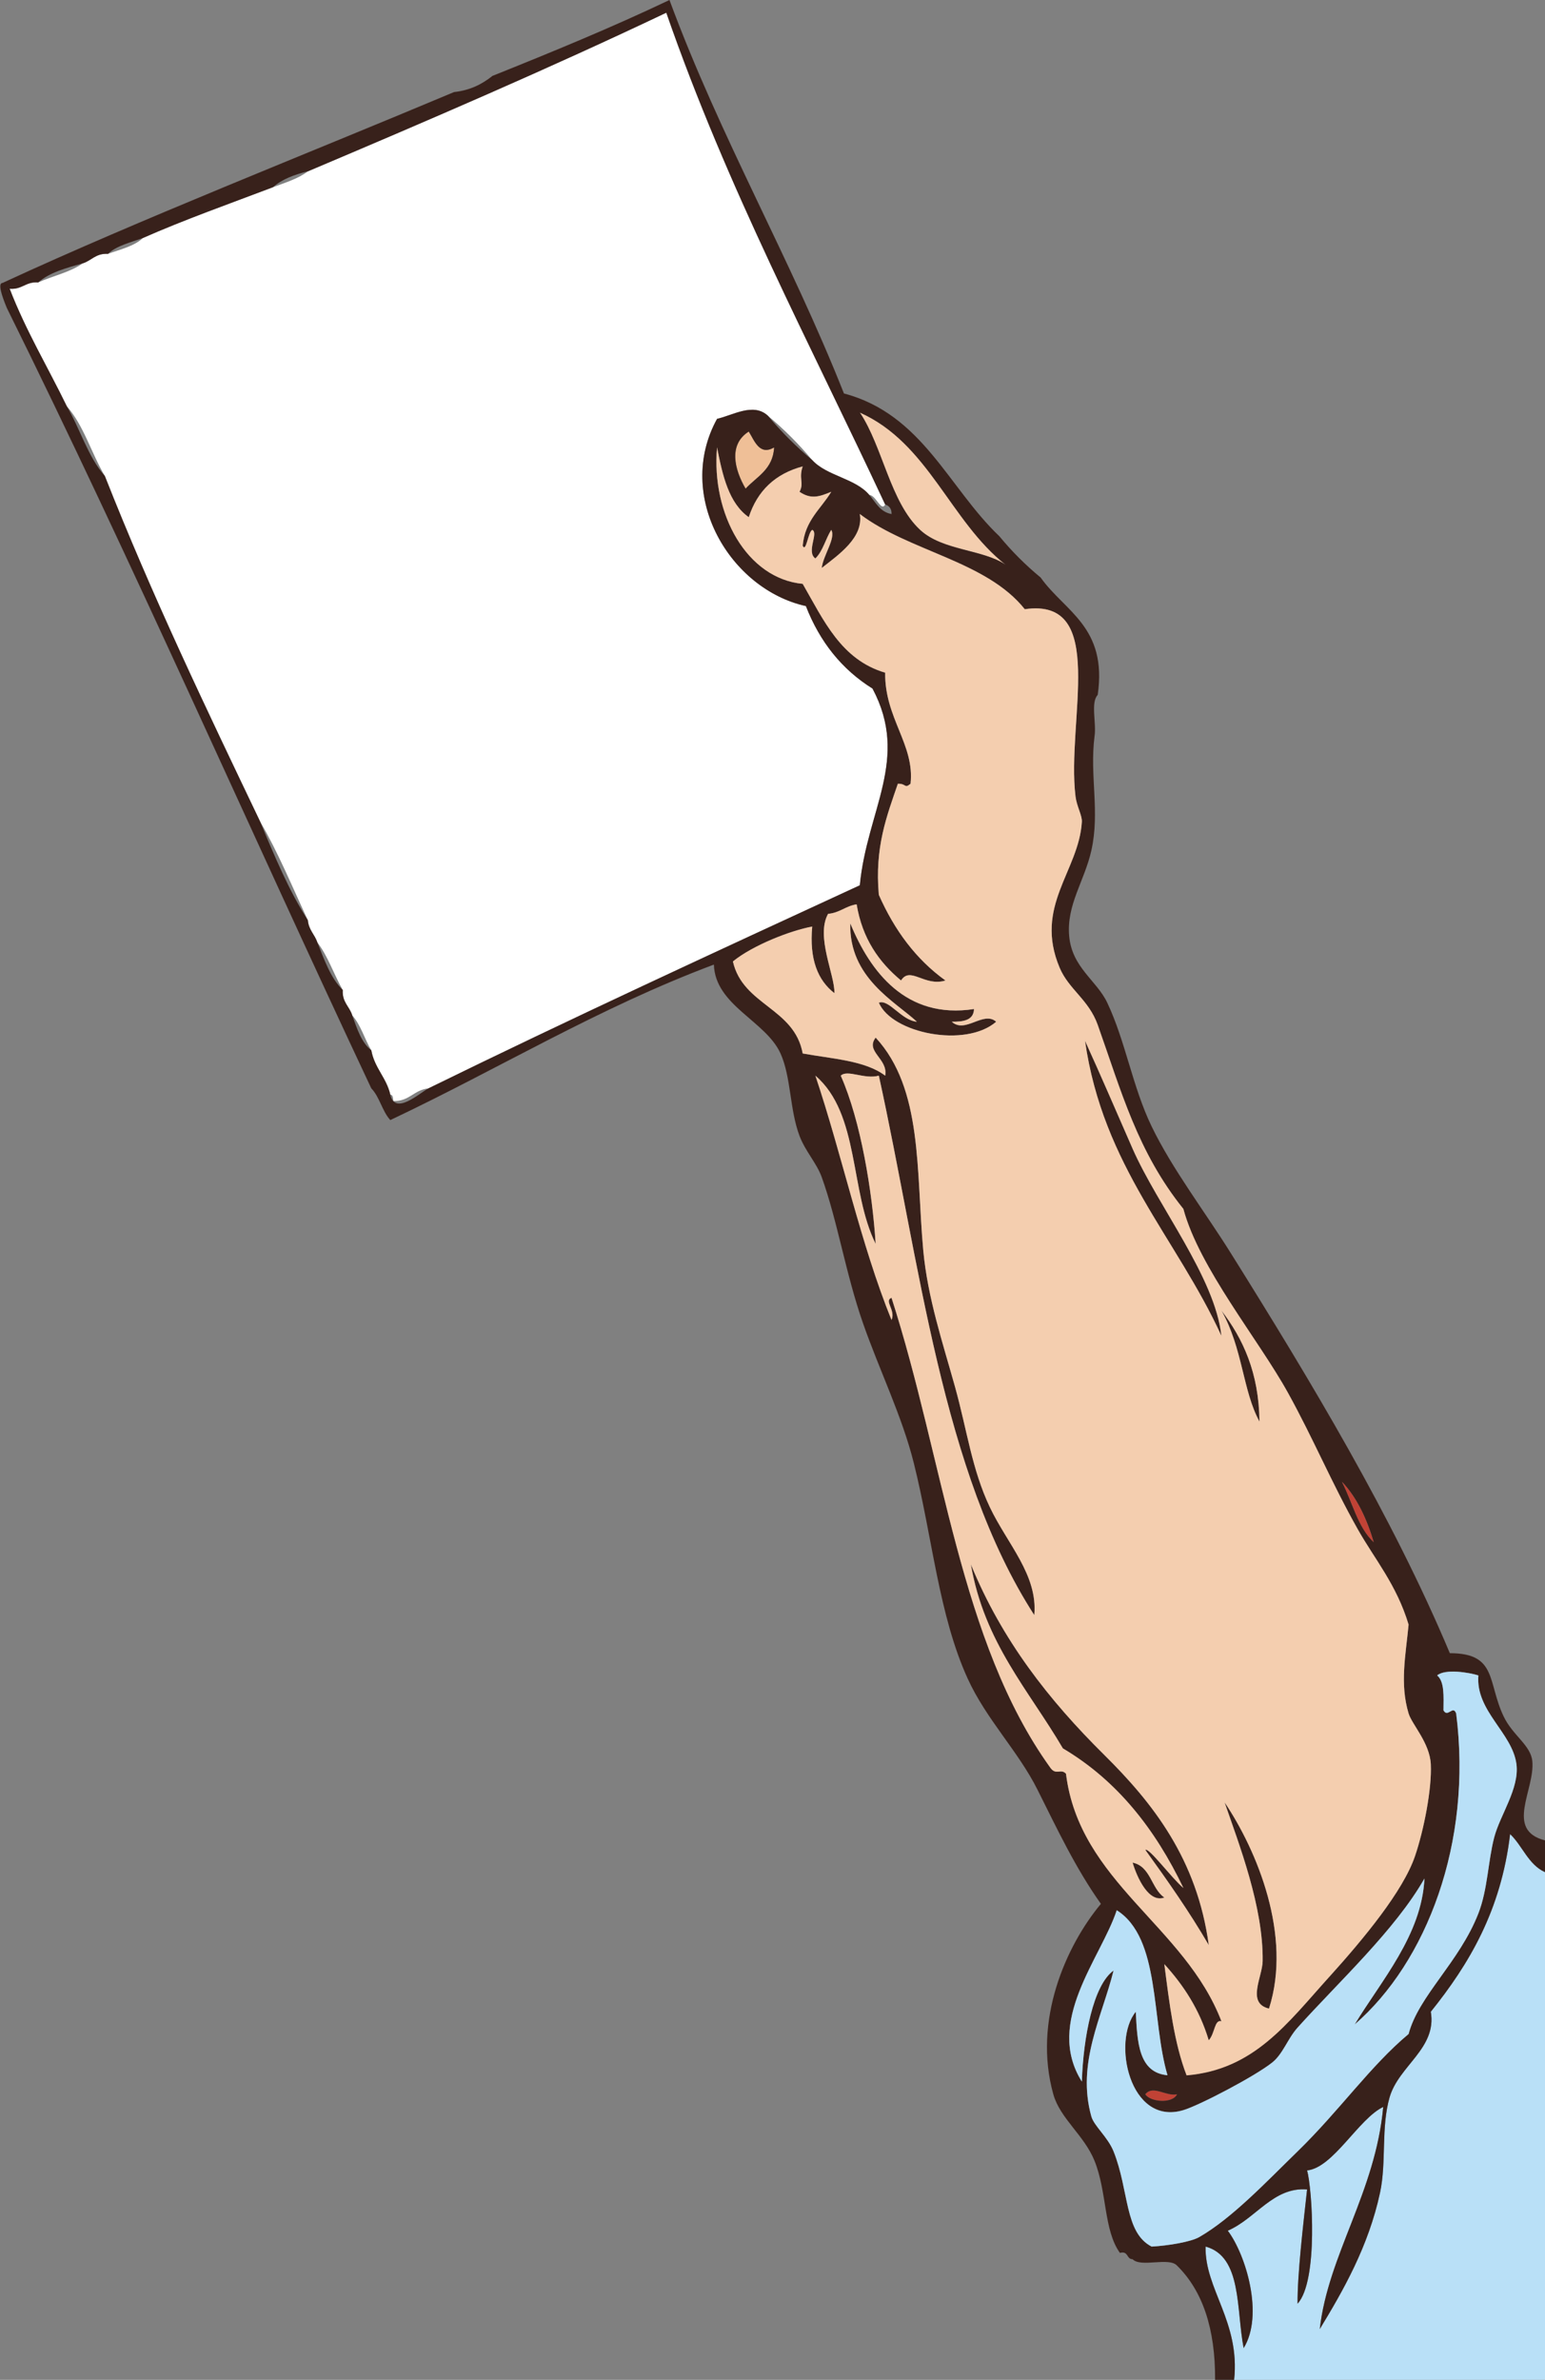
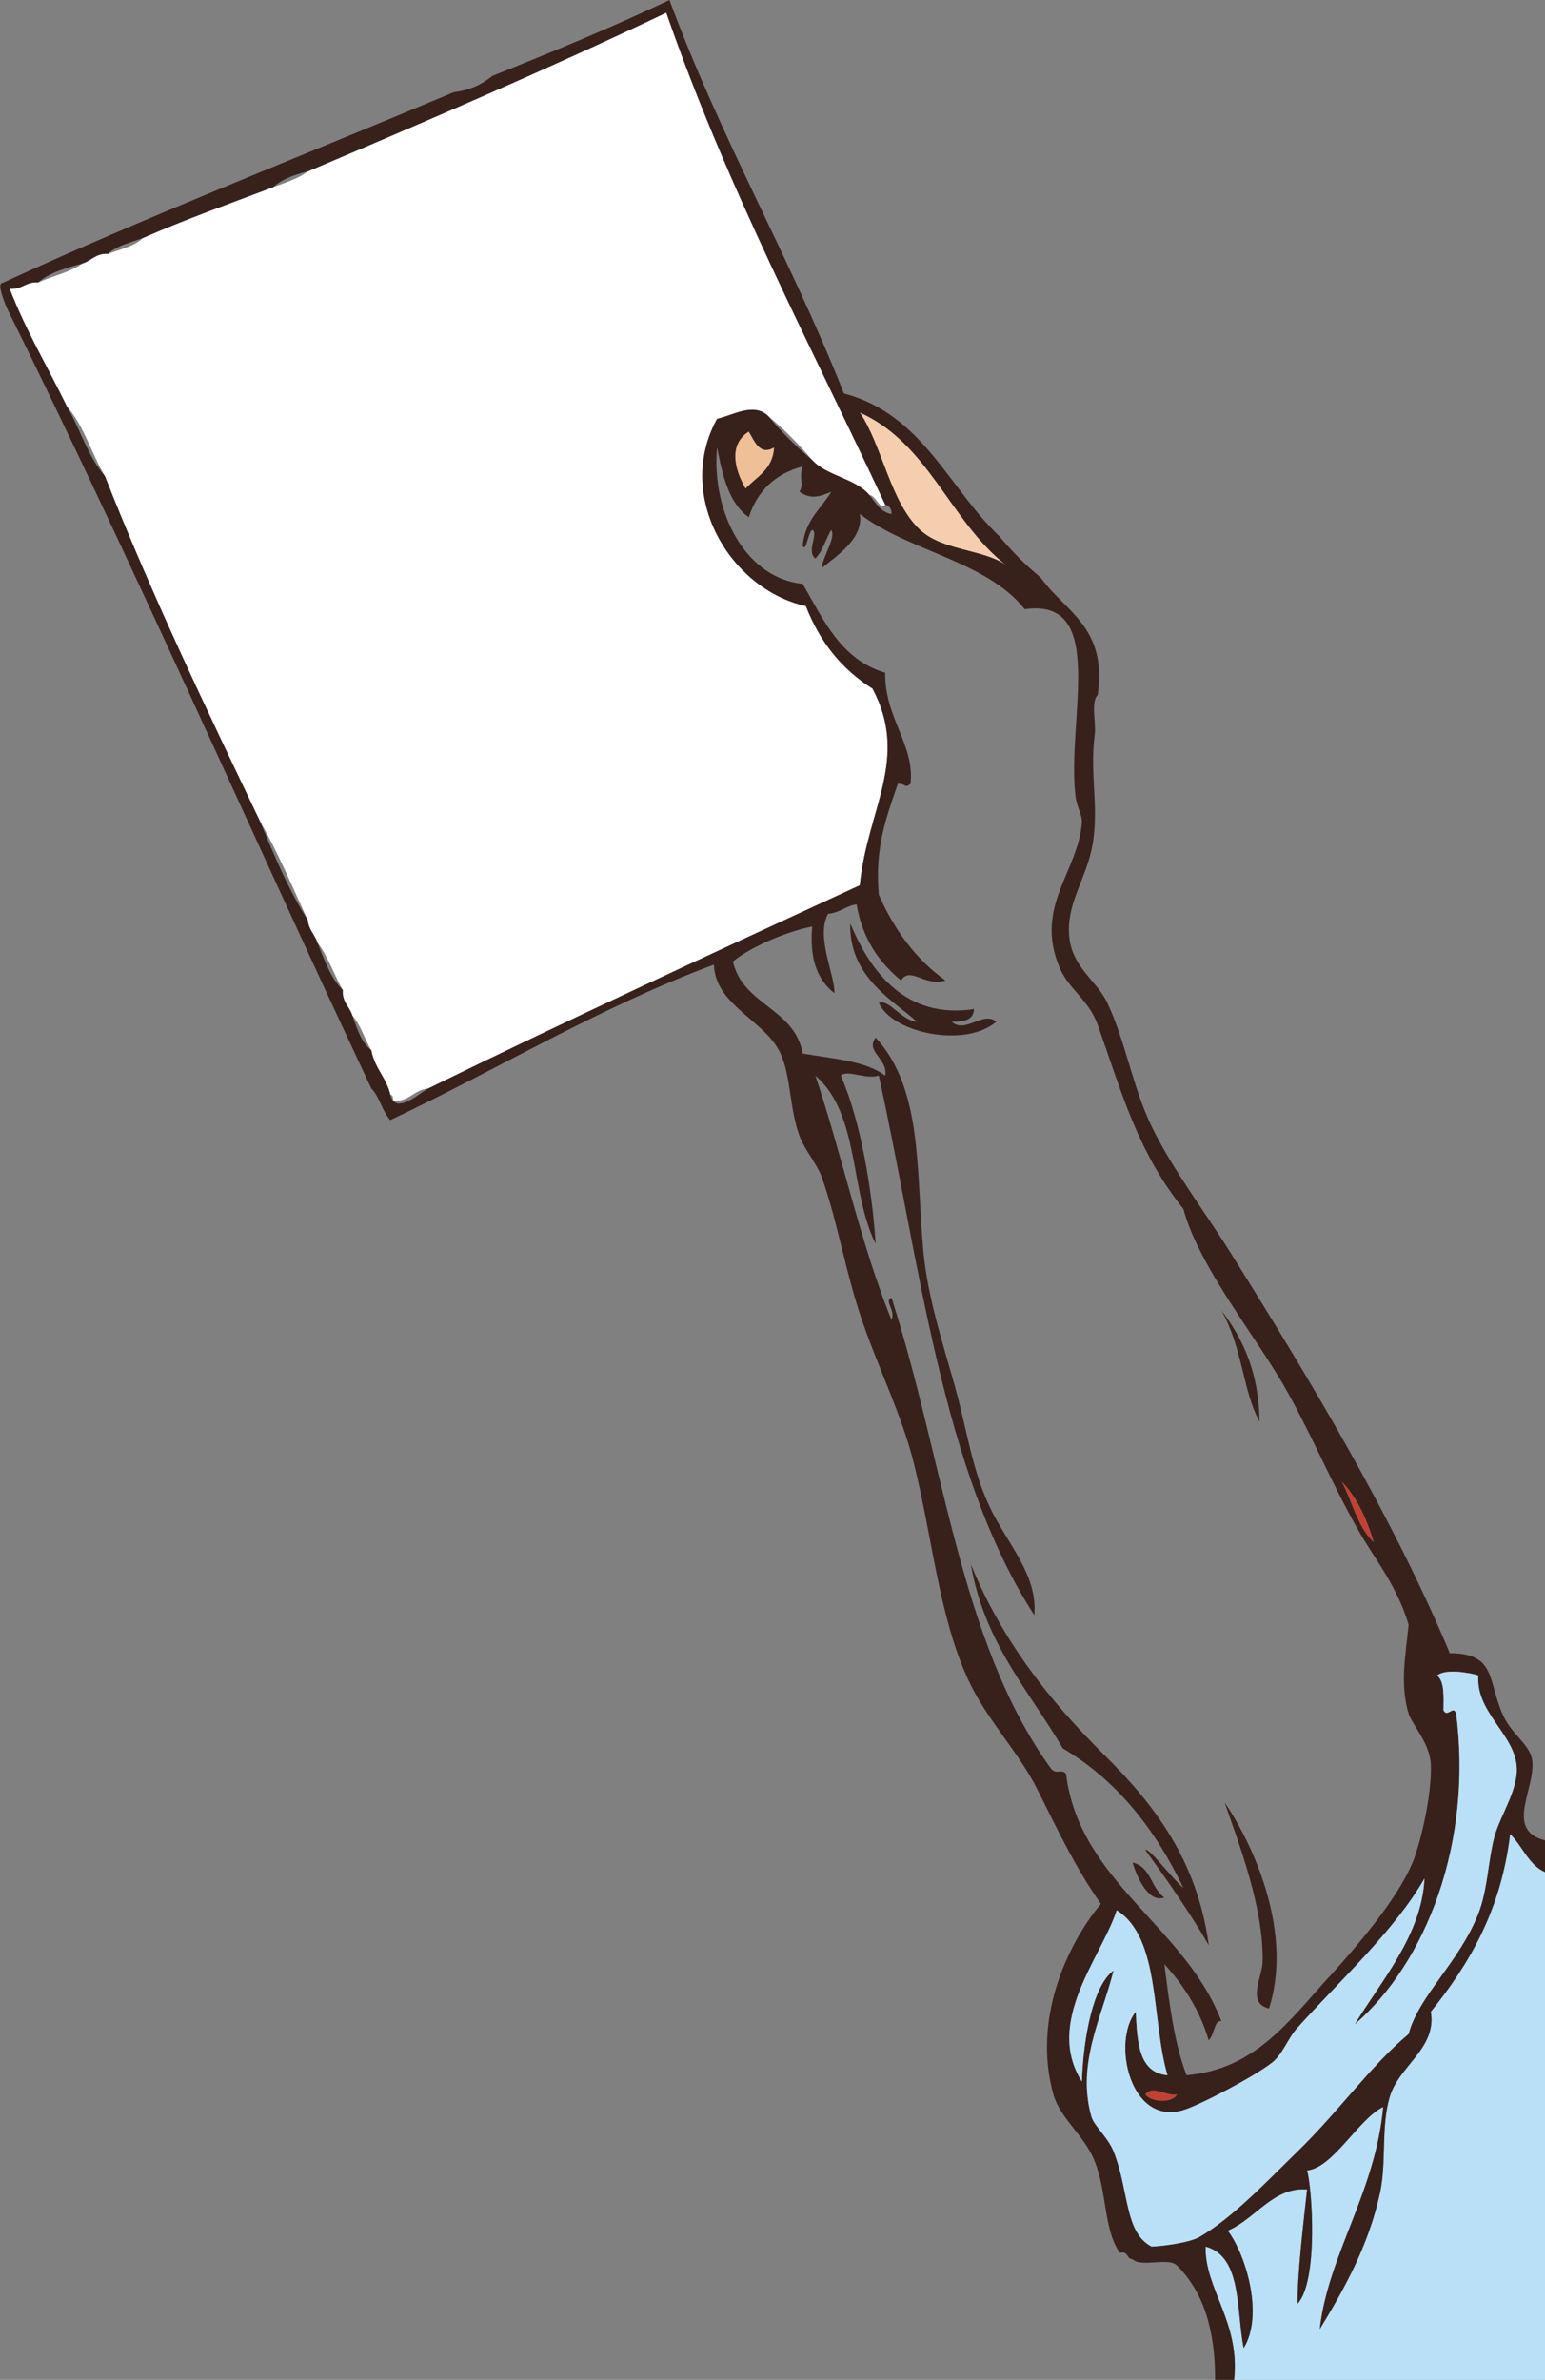
<svg xmlns="http://www.w3.org/2000/svg" id="Layer_1" xml:space="preserve" overflow="visible" viewBox="0 0 215.589 331.987" version="1.1" enable-background="new 0 0 215.589 331.987">
  <rect x="0" y="0" width="215.589" height="331.987" fill="#808080" stroke="none" />
  <g clip-rule="evenodd" fill-rule="evenodd">
    <path fill="#EFBF97" d="m104.48 60.2c0.811 1.3 1.498 3.405 3.541 2.213-0.165 3.081-2.423 4.068-3.983 5.754-1.59-2.719-2.4-6.169 0.44-7.967z" />
    <path fill="#38211B" d="m170.44 182.81c3.003 3.931 5.227 8.643 5.312 15.493-2.34-4.24-2.33-10.21-5.31-15.49z" />
    <path fill="#38211B" d="m170.88 251.42c4.501 6.68 9.468 18.571 6.197 28.772-3.186-0.758-0.913-4.404-0.886-6.64 0.1-7.56-3.28-16.23-5.31-22.13z" />
    <path fill="#B9E0F7" d="m215.59 261.16v70.824h-43.38c0.863-8.113-4.124-12.671-3.983-18.592 5.101 1.392 4.256 8.729 5.312 14.165 2.845-4.6 0.322-13.002-2.214-16.378 3.957-1.715 6.348-6.126 11.066-5.755-0.541 4.95-1.365 11.871-1.328 15.936 2.916-3.17 2.036-16.101 1.328-18.591 3.645-0.357 7.183-7.217 10.624-8.854-1.082 11.909-7.688 20.633-8.854 30.985 3.235-5.321 6.795-11.511 8.411-19.033 0.91-4.238 0.121-9.075 1.327-13.28 1.272-4.436 6.628-6.826 5.755-11.951 5.323-6.628 9.802-14.102 11.066-24.788 1.73 1.65 2.52 4.25 4.86 5.31z" />
    <path fill="#38211B" d="m158.04 259.83c2.56 0.539 2.584 3.613 4.427 4.869-2.15 0.81-3.78-2.7-4.43-4.87z" />
    <path fill="#C14235" d="m159.82 292.15c1.085-1.34 2.881 0.336 4.427 0-0.64 1.35-3.76 1.09-4.43 0z" />
    <path fill="#FFFFFF" d="m107.14 57.987c-2.032-1.859-4.852-0.061-7.082 0.443-5.946 10.798 1.857 23.795 12.394 26.116 1.941 4.994 5.026 8.843 9.296 11.509 5.225 9.823-0.777 16.959-1.771 27.444-20.192 9.317-40.396 18.623-60.2 28.33-2.008 0.205-2.625 1.801-4.869 1.771-0.1-0.344-0.012-0.873-0.443-0.885-0.55-2.401-2.202-3.7-2.656-6.197-0.941-1.567-1.466-3.551-2.656-4.869-0.377-1.246-1.43-1.816-1.328-3.541-1.233-2.16-2.061-4.727-3.542-6.64-0.367-1.107-1.212-1.738-1.328-3.098-2.162-4.626-4.135-9.44-6.64-13.722-7.541-15.772-15.1-31.526-21.69-48.249-1.865-3.151-2.956-7.077-5.312-9.738-2.658-5.457-5.707-10.523-7.967-16.378 1.76 0.137 2.223-1.022 3.984-0.885 2.036-0.915 4.481-1.42 6.197-2.656 1.246-0.377 1.816-1.43 3.541-1.328 1.726-0.635 3.664-1.058 4.869-2.213 5.838-2.573 12.052-4.769 18.149-7.083 1.717-0.644 3.536-1.185 4.869-2.213 16.899-7.154 33.717-14.386 50.017-22.136 8.516 24.536 20.022 46.08 30.543 68.61-0.55 1.083-1.287-1.327-2.213-1.328-1.946-2.333-5.923-2.635-7.968-4.869-1.88-2.251-3.95-4.316-6.2-6.197z" />
    <path fill="#F4CEAF" d="m119.98 57.544c9.596 4.273 12.589 15.15 20.361 21.247-3.214-2.185-8.798-1.947-11.951-4.869-4.17-3.866-5.22-11.601-8.41-16.378z" />
    <path fill="#38211B" d="m68.629 10.624c8.425-3.38 16.797-6.812 24.788-10.624 7.125 19.287 16.854 35.97 24.346 54.888 10.97 2.9 14.576 13.164 21.69 19.919 1.733 2.103 3.651 4.021 5.754 5.754 3.364 4.751 9.342 6.889 7.968 16.378-1.018 1.047-0.158 3.973-0.442 5.754-0.703 5.562 0.772 10.506-0.442 15.936-0.959 4.285-3.488 7.578-3.099 11.951 0.393 4.403 3.831 6.171 5.312 9.296 2.555 5.391 3.521 11.733 6.197 17.263 2.887 5.963 7.389 11.824 11.066 17.706 11.028 17.64 22.498 36.618 30.543 55.773 6.654 0 5.217 4.064 7.524 8.853 1.272 2.641 3.761 3.98 3.984 6.198 0.401 3.989-3.882 9.612 1.771 11.065v4.427c-2.335-1.06-3.126-3.662-4.869-5.312-1.265 10.687-5.743 18.16-11.066 24.788 0.873 5.125-4.482 7.516-5.755 11.951-1.206 4.205-0.417 9.042-1.327 13.28-1.616 7.522-5.176 13.712-8.411 19.033 1.165-10.353 7.771-19.076 8.854-30.985-3.441 1.637-6.979 8.496-10.624 8.854 0.708 2.49 1.588 15.421-1.328 18.591-0.037-4.064 0.787-10.985 1.328-15.936-4.719-0.371-7.109 4.04-11.066 5.755 2.536 3.376 5.059 11.778 2.214 16.378-1.056-5.437-0.211-12.773-5.312-14.165-0.141 5.921 4.847 10.479 3.983 18.592h-2.656c0.042-7.124-1.741-12.424-5.312-15.936-1.136-1.226-5.029 0.308-6.197-0.886-0.879-0.006-0.562-1.207-1.771-0.885-2.28-3.168-1.788-8.491-3.541-12.837-1.448-3.589-4.805-5.9-5.755-9.296-2.878-10.29 1.777-20.72 6.641-26.559-3.52-4.966-6.013-10.26-8.854-15.936-2.686-5.366-7.141-9.796-9.738-15.493-4.032-8.843-4.912-19.664-7.525-30.1-1.623-6.485-4.773-12.874-7.082-19.477-2.412-6.9-3.539-14.197-5.754-20.362-0.703-1.955-2.287-3.609-3.099-5.754-1.39-3.675-1.168-8.22-2.656-11.509-2.064-4.564-9.108-6.668-9.296-12.395-16.206 6.074-30.021 14.54-45.15 21.69-1.136-1.225-1.488-3.234-2.656-4.426-17.027-36.19-33.226-73.256-50.864-108.88-1.642-3.999-0.573-3.337-0.442-3.542 19.174-8.86 42.081-17.824 62.856-26.559 2.265-0.245 3.907-1.112 5.311-2.215zm54.891 59.757c-10.521-22.531-22.027-44.075-30.543-68.61-16.3 7.75-33.118 14.983-50.019 22.132-1.904 0.457-3.615 1.106-4.869 2.213-6.097 2.313-12.311 4.51-18.149 7.083-1.726 0.635-3.664 1.058-4.869 2.213-1.725-0.102-2.295 0.951-3.541 1.328-2.306 0.645-4.626 1.276-6.197 2.656-1.761-0.137-2.224 1.022-3.984 0.885 2.26 5.855 5.31 10.921 7.967 16.378 1.865 3.152 2.957 7.078 5.312 9.738 6.59 16.723 14.149 32.477 21.69 48.249 1.991 4.796 3.99 9.584 6.64 13.722 0.115 1.36 0.96 1.991 1.328 3.098 0.971 2.423 1.835 4.953 3.542 6.64-0.102 1.725 0.951 2.295 1.328 3.541 0.665 1.844 1.256 3.761 2.656 4.869 0.454 2.497 2.105 3.796 2.656 6.197 0.654 2.954 4.099-0.259 5.312-0.885 19.804-9.707 40.008-19.012 60.2-28.33 0.993-10.485 6.995-17.622 1.771-27.444-4.27-2.666-7.354-6.515-9.296-11.509-10.536-2.321-18.34-15.318-12.394-26.116 2.23-0.504 5.05-2.302 7.082-0.443 1.881 2.25 3.946 4.316 6.197 6.197 2.045 2.234 6.021 2.536 7.968 4.869 0.894 1.024 1.471 2.365 3.099 2.656 0.02-0.773-0.35-1.146-0.89-1.339zm4.87 3.541c3.153 2.922 8.737 2.685 11.951 4.869-7.772-6.097-10.766-16.974-20.361-21.247 3.19 4.777 4.24 12.512 8.41 16.378zm-24.35-5.754c1.561-1.686 3.818-2.674 3.983-5.754-2.043 1.192-2.73-0.914-3.541-2.213-2.84 1.797-2.03 5.247-0.44 7.967zm81.45 207.6c4.876-5.397 10.288-11.96 11.952-16.82 1.227-3.584 2.378-9.396 2.213-12.837-0.143-2.981-2.635-5.544-3.099-7.083-1.245-4.131-0.412-8.062 0-12.394-1.678-5.58-4.764-9.168-7.082-13.28-3.652-6.474-6.195-12.622-9.738-19.034-4.129-7.471-12.394-17.437-14.607-25.674-6.408-7.973-8.661-16.413-11.952-25.673-1.25-3.517-4.034-4.942-5.312-7.968-3.631-8.604 2.683-13.475 3.099-20.362 0.053-0.88-0.716-2.146-0.886-3.542-1.291-10.601 4.599-27.811-7.082-26.116-5.362-6.736-16.146-8.053-23.018-13.279 0.575 3.279-3.003 5.708-5.312 7.525 0.188-1.744 2.003-4.173 1.327-5.312-0.796 1.269-1.166 2.965-2.213 3.984-1.317-0.888 0.496-3.588-0.442-3.984-0.595 0.332-0.844 3.231-1.328 2.213 0.3-3.536 2.543-5.129 3.983-7.525-1.688 0.694-2.815 1.081-4.426 0 0.67-1.246-0.148-1.816 0.442-3.541-3.843 1.026-6.328 3.411-7.525 7.083-2.774-1.947-3.659-5.784-4.426-9.738-0.824 9.345 4.209 18.31 11.951 19.034 2.915 5.052 5.348 10.587 11.509 12.394-0.087 6.346 4.144 10.025 3.541 15.493-0.88 0.737-0.562-0.04-1.771 0-1.545 4.504-3.25 8.849-2.656 15.493 2.171 4.912 5.174 8.992 9.296 11.952-2.903 0.916-4.902-2.048-6.197 0-3.062-2.545-5.399-5.814-6.196-10.624-1.535 0.236-2.357 1.184-3.984 1.328-1.758 3.157 0.953 8.512 0.886 11.066-2.333-1.799-3.515-4.748-3.099-9.295-3.029 0.562-8.28 2.602-11.066 4.869 1.388 6.137 8.584 6.465 9.738 12.837 4.121 0.748 8.752 0.986 11.509 3.098 0.436-2.368-2.826-3.351-1.328-5.312 6.604 7.147 5.629 18.621 6.64 29.657 0.608 6.645 2.736 12.969 4.427 19.034 1.705 6.119 2.356 11.535 4.869 16.821 2.437 5.125 6.72 9.462 6.197 15.05-12.897-19.965-15.956-49.147-21.69-75.25-2.046 0.549-4.378-0.904-5.312 0 2.814 6.335 4.407 16.249 4.869 23.46-3.637-7.285-2.198-18.138-8.41-23.46 3.747 11.155 6.319 23.486 10.624 34.084 0.609-1.398-1.096-2.671 0-3.098 7.301 22.659 9.51 47.942 22.132 65.512 0.812 1.197 1.499 0.077 2.214 0.886 1.865 15.106 16.585 21.184 21.689 34.526-0.992-0.281-0.887 1.682-1.771 2.655-1.294-4.312-3.521-7.692-6.197-10.623 0.708 5.489 1.372 11.022 3.099 15.492 9.45-0.82 14.08-7.29 19.93-13.76zm6.2-60.64c-0.991-3.288-2.346-6.213-4.427-8.411 1.46 2.82 2.21 6.34 4.43 8.41zm9.73 23.46c0.59 1.085 1.336-0.797 1.771 0.443 2.301 18.053-4.154 34.717-14.165 43.379 3.669-6.07 9.366-12.47 9.738-20.361-4.073 7.166-12.004 14.459-17.706 20.804-1.382 1.539-2.04 3.675-3.541 4.869-2.413 1.921-10.137 5.962-12.394 6.64-7.538 2.265-9.988-9.678-6.64-13.722 0.213 4.213 0.37 8.482 4.426 8.853-2.287-7.746-0.941-19.125-7.082-23.018-2.181 6.656-10.108 15.556-4.869 23.903 0.197-6.149 1.583-13.465 4.427-15.493-1.605 6.456-5.188 12.935-3.099 20.362 0.37 1.316 2.3 2.873 3.099 4.869 2.191 5.479 1.503 11.327 5.312 13.279 2.345-0.131 5.467-0.655 6.64-1.328 4.597-2.637 9.438-7.786 13.722-11.951 5.841-5.679 10.168-11.939 15.493-16.378 1.399-5.329 7.081-10.013 9.738-16.82 1.306-3.346 1.342-7.297 2.213-10.624 0.814-3.107 3.525-6.806 3.099-10.181-0.553-4.378-5.722-7.413-5.312-12.395-1.247-0.396-4.612-0.968-5.755 0 1.05 0.87 0.9 2.93 0.88 4.87zm-37.18 53.56c-1.546 0.336-3.342-1.34-4.427 0 0.68 1.09 3.8 1.35 4.43 0z" />
    <path fill="#C14235" d="m187.26 206.72c2.081 2.198 3.436 5.123 4.427 8.411-2.22-2.07-2.97-5.59-4.43-8.41z" />
    <path fill="#38211B" d="m122.63 139.88c1.43-0.53 3.131 2.465 5.312 2.656-3.066-2.837-9.494-6.145-9.296-13.722 2.777 6.728 7.752 13.41 17.264 11.952-0.051 1.572-1.465 1.781-3.099 1.771 1.885 1.719 4.403-1.576 6.197 0-4.27 3.69-14.55 1.61-16.37-2.66z" />
-     <path fill="#38211B" d="m151.4 145.19c2.289 5.002 4.426 10.016 6.64 15.05 3.529 8.023 11.517 17.965 12.395 26.116-6.31-13.76-16.53-23.61-19.04-41.17z" />
    <path fill="#38211B" d="m165.13 263.38c-3.919-8.18-9.221-14.978-16.821-19.477-4.738-8.098-10.957-14.716-12.837-25.673 4.335 10.588 10.889 18.938 18.592 26.559 6.791 6.719 12.985 14.557 14.607 26.559-2.715-4.663-5.759-8.996-8.854-13.279 0.48-0.4 3.67 3.92 5.31 5.31z" />
-     <path fill="#F4CEAF" d="m165.57 289.49c-1.727-4.47-2.391-10.003-3.099-15.492 2.676 2.931 4.903 6.311 6.197 10.623 0.884-0.974 0.778-2.937 1.771-2.655-5.104-13.343-19.824-19.42-21.689-34.526-0.715-0.809-1.402 0.312-2.214-0.886-12.622-17.57-14.831-42.853-22.132-65.512-1.096 0.427 0.609 1.7 0 3.098-4.305-10.598-6.877-22.929-10.624-34.084 6.212 5.322 4.773 16.175 8.41 23.46-0.462-7.211-2.055-17.125-4.869-23.46 0.934-0.904 3.266 0.549 5.312 0 5.734 26.103 8.793 55.285 21.69 75.25 0.522-5.587-3.761-9.924-6.197-15.05-2.513-5.286-3.164-10.702-4.869-16.821-1.69-6.065-3.818-12.389-4.427-19.034-1.011-11.036-0.035-22.51-6.64-29.657-1.498 1.961 1.764 2.943 1.328 5.312-2.757-2.112-7.388-2.35-11.509-3.098-1.154-6.372-8.351-6.7-9.738-12.837 2.786-2.267 8.037-4.308 11.066-4.869-0.416 4.547 0.766 7.497 3.099 9.295 0.067-2.554-2.644-7.909-0.886-11.066 1.627-0.144 2.449-1.092 3.984-1.328 0.797 4.81 3.135 8.078 6.196 10.624 1.295-2.048 3.294 0.916 6.197 0-4.122-2.959-7.125-7.04-9.296-11.952-0.594-6.644 1.111-10.988 2.656-15.493 1.208-0.04 0.891 0.737 1.771 0 0.603-5.468-3.628-9.147-3.541-15.493-6.161-1.807-8.594-7.342-11.509-12.394-7.742-0.724-12.775-9.688-11.951-19.034 0.767 3.954 1.651 7.791 4.426 9.738 1.197-3.672 3.683-6.057 7.525-7.083-0.591 1.725 0.228 2.295-0.442 3.541 1.61 1.081 2.737 0.694 4.426 0-1.44 2.396-3.684 3.989-3.983 7.525 0.484 1.018 0.733-1.881 1.328-2.213 0.938 0.396-0.875 3.096 0.442 3.984 1.047-1.019 1.417-2.715 2.213-3.984 0.676 1.138-1.139 3.568-1.327 5.312 2.309-1.816 5.887-4.246 5.312-7.525 6.872 5.227 17.655 6.543 23.018 13.279 11.681-1.695 5.791 15.516 7.082 26.116 0.17 1.396 0.938 2.662 0.886 3.542-0.416 6.887-6.729 11.758-3.099 20.362 1.277 3.025 4.062 4.451 5.312 7.968 3.291 9.26 5.544 17.7 11.952 25.673 2.214 8.237 10.479 18.203 14.607 25.674 3.543 6.412 6.086 12.56 9.738 19.034 2.318 4.112 5.404 7.7 7.082 13.28-0.412 4.333-1.245 8.263 0 12.394 0.464 1.538 2.956 4.101 3.099 7.083 0.165 3.44-0.986 9.253-2.213 12.837-1.664 4.86-7.076 11.423-11.952 16.82-5.87 6.5-10.5 12.97-19.94 13.75zm-26.56-146.96c-1.794-1.576-4.312 1.719-6.197 0 1.634 0.011 3.048-0.198 3.099-1.771-9.512 1.458-14.486-5.224-17.264-11.952-0.198 7.578 6.229 10.885 9.296 13.722-2.182-0.191-3.883-3.186-5.312-2.656 1.81 4.28 12.09 6.36 16.37 2.66zm31.43 43.83c-0.878-8.151-8.865-18.093-12.395-26.116-2.214-5.034-4.351-10.048-6.64-15.05 2.51 17.56 12.73 27.41 19.04 41.17zm5.31 11.95c-0.085-6.85-2.309-11.562-5.312-15.493 2.98 5.27 2.97 11.24 5.31 15.49zm-15.93 59.75c3.095 4.283 6.139 8.616 8.854 13.279-1.622-12.002-7.816-19.84-14.607-26.559-7.703-7.621-14.257-15.971-18.592-26.559 1.88 10.958 8.099 17.575 12.837 25.673 7.601 4.499 12.902 11.297 16.821 19.477-1.64-1.38-4.83-5.7-5.31-5.31zm16.37 15.5c-0.027 2.235-2.3 5.882 0.886 6.64 3.271-10.201-1.696-22.093-6.197-28.772 2.03 5.89 5.41 14.56 5.31 22.13zm-13.72-8.86c-1.843-1.256-1.867-4.33-4.427-4.869 0.65 2.17 2.28 5.68 4.43 4.87z" />
    <path fill="#B9E0F7" d="m200.54 233.72c1.143-0.968 4.508-0.396 5.755 0-0.41 4.981 4.759 8.016 5.312 12.395 0.427 3.375-2.284 7.073-3.099 10.181-0.871 3.327-0.907 7.278-2.213 10.624-2.657 6.808-8.339 11.491-9.738 16.82-5.325 4.438-9.652 10.699-15.493 16.378-4.283 4.165-9.125 9.314-13.722 11.951-1.173 0.673-4.295 1.197-6.64 1.328-3.809-1.952-3.12-7.8-5.312-13.279-0.799-1.996-2.729-3.553-3.099-4.869-2.09-7.428 1.493-13.906 3.099-20.362-2.844 2.028-4.229 9.344-4.427 15.493-5.239-8.348 2.688-17.247 4.869-23.903 6.141 3.893 4.795 15.271 7.082 23.018-4.056-0.37-4.213-4.64-4.426-8.853-3.349 4.044-0.898 15.986 6.64 13.722 2.257-0.678 9.98-4.719 12.394-6.64 1.501-1.194 2.159-3.33 3.541-4.869 5.702-6.345 13.633-13.638 17.706-20.804-0.372 7.892-6.069 14.291-9.738 20.361 10.011-8.662 16.466-25.326 14.165-43.379-0.435-1.24-1.181 0.643-1.771-0.443 0.01-1.95 0.16-4.01-0.89-4.88z" />
  </g>
</svg>